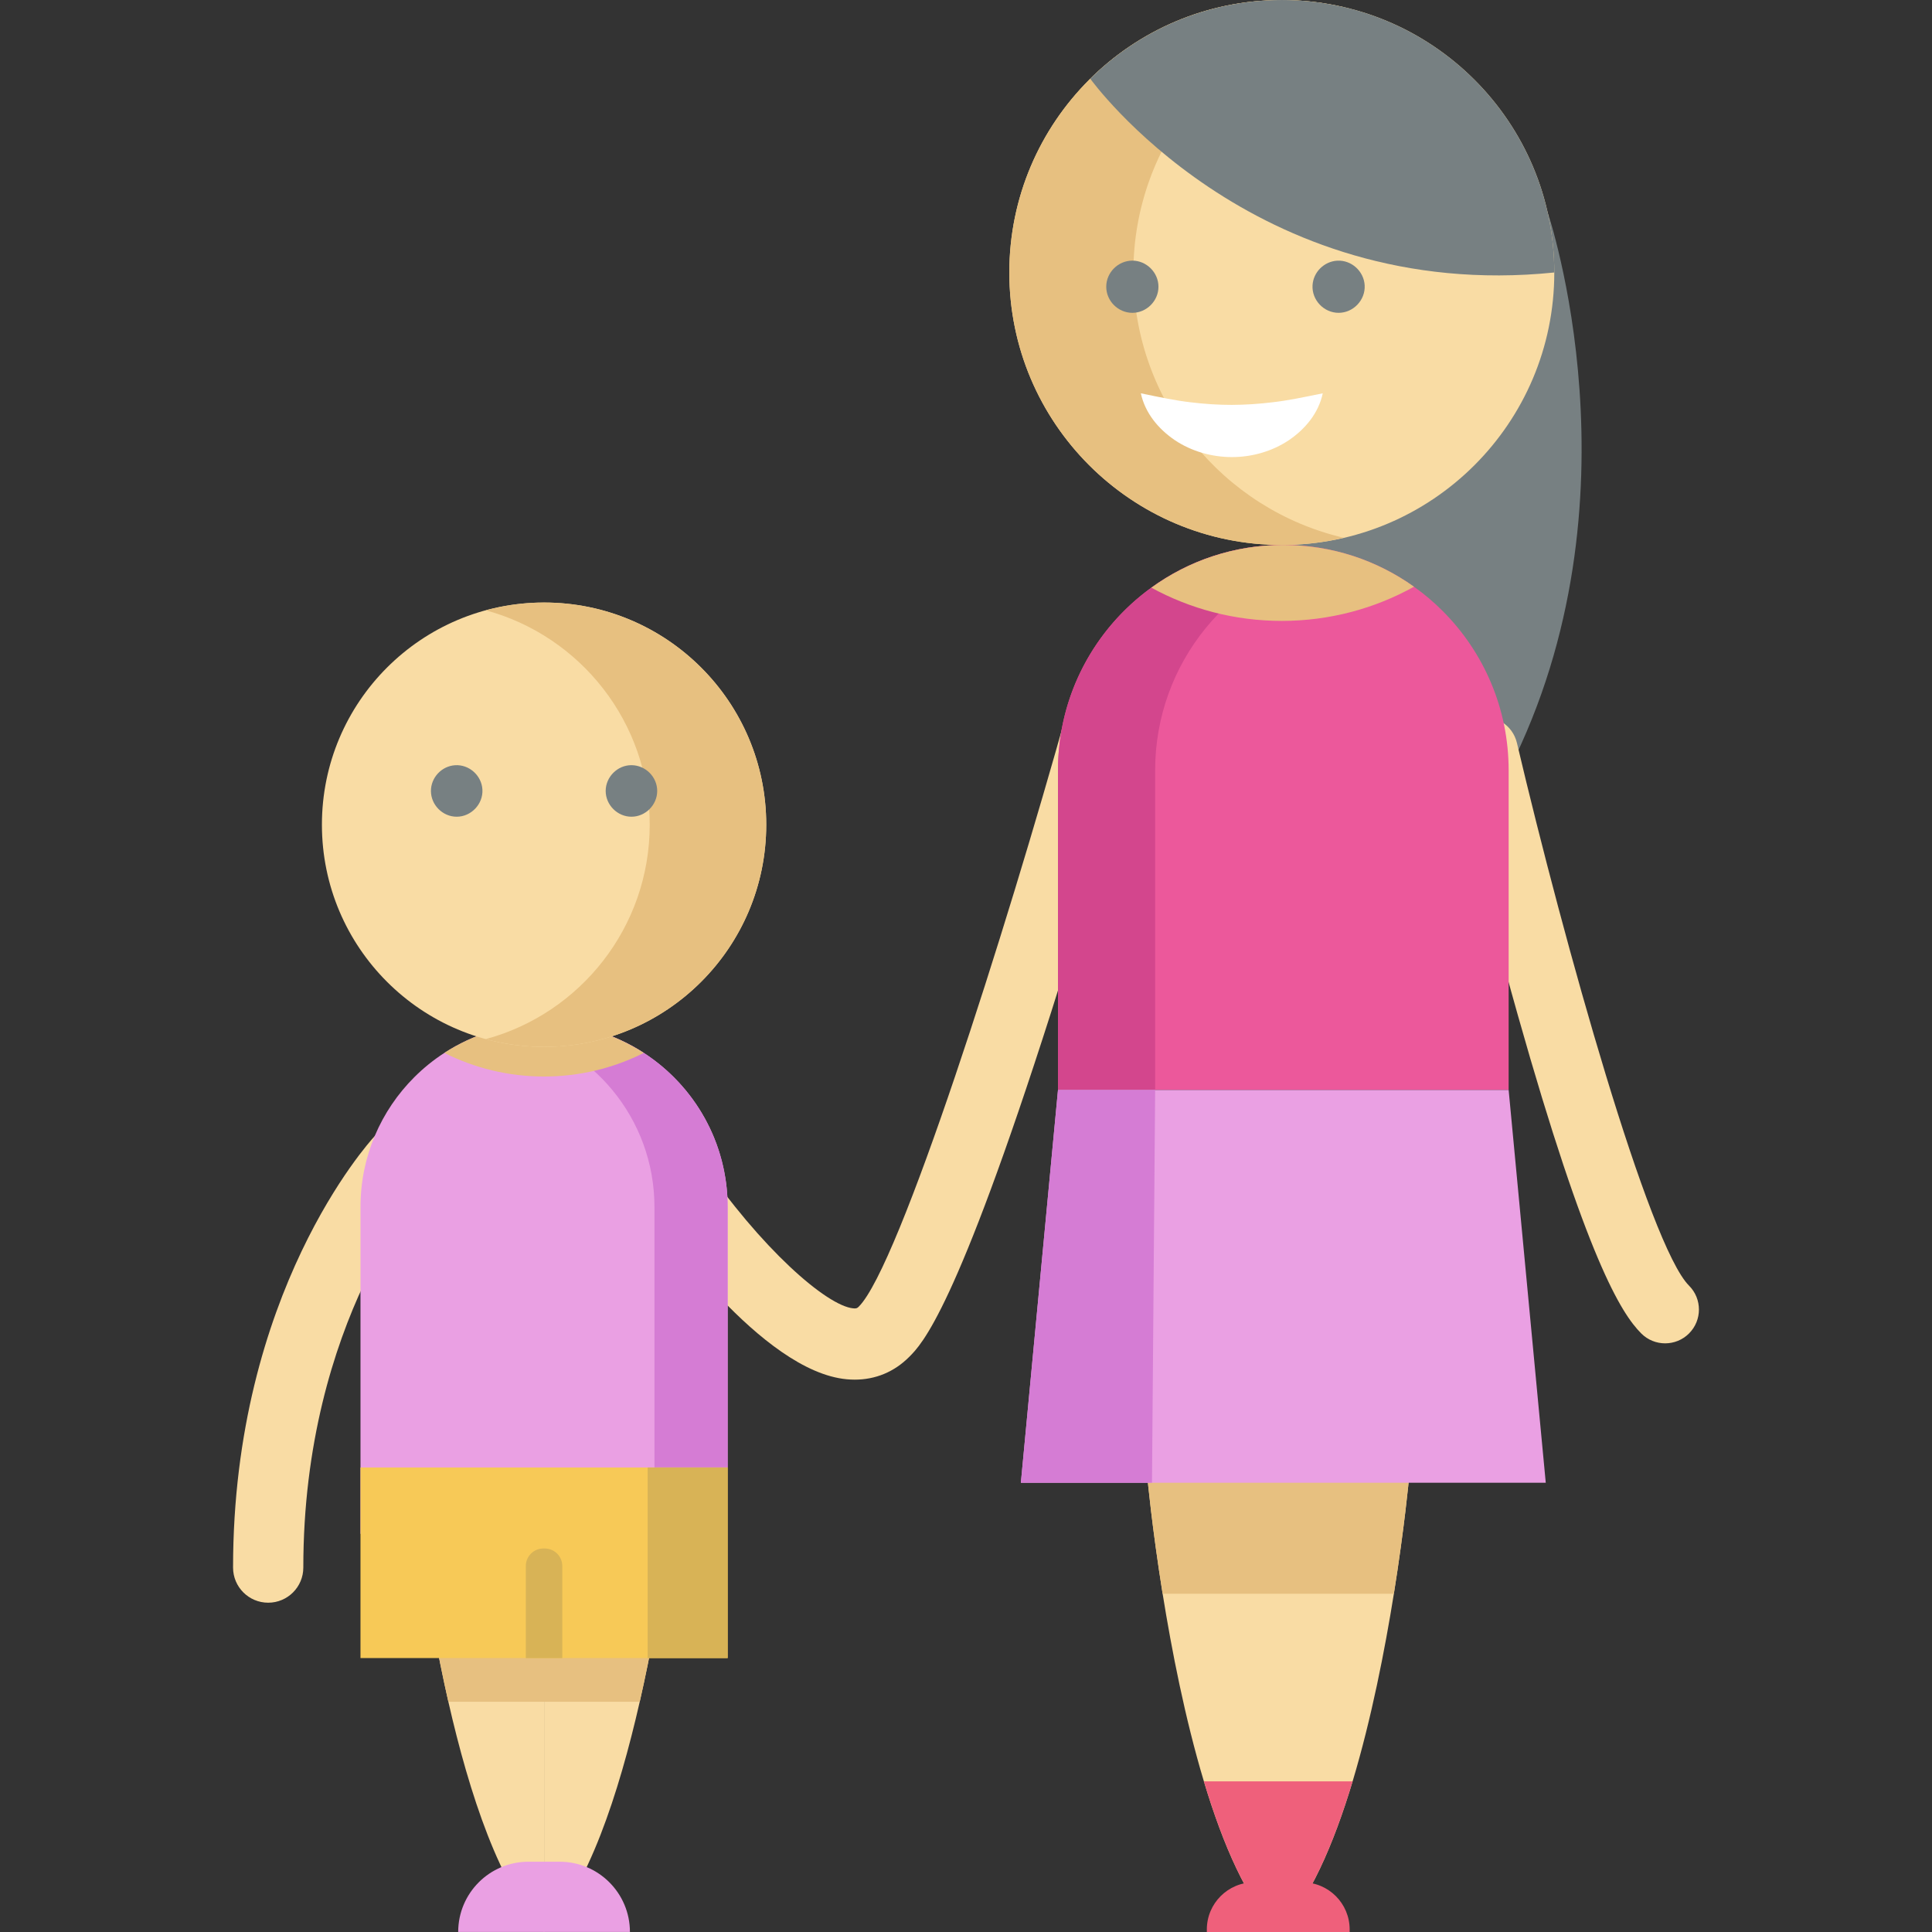
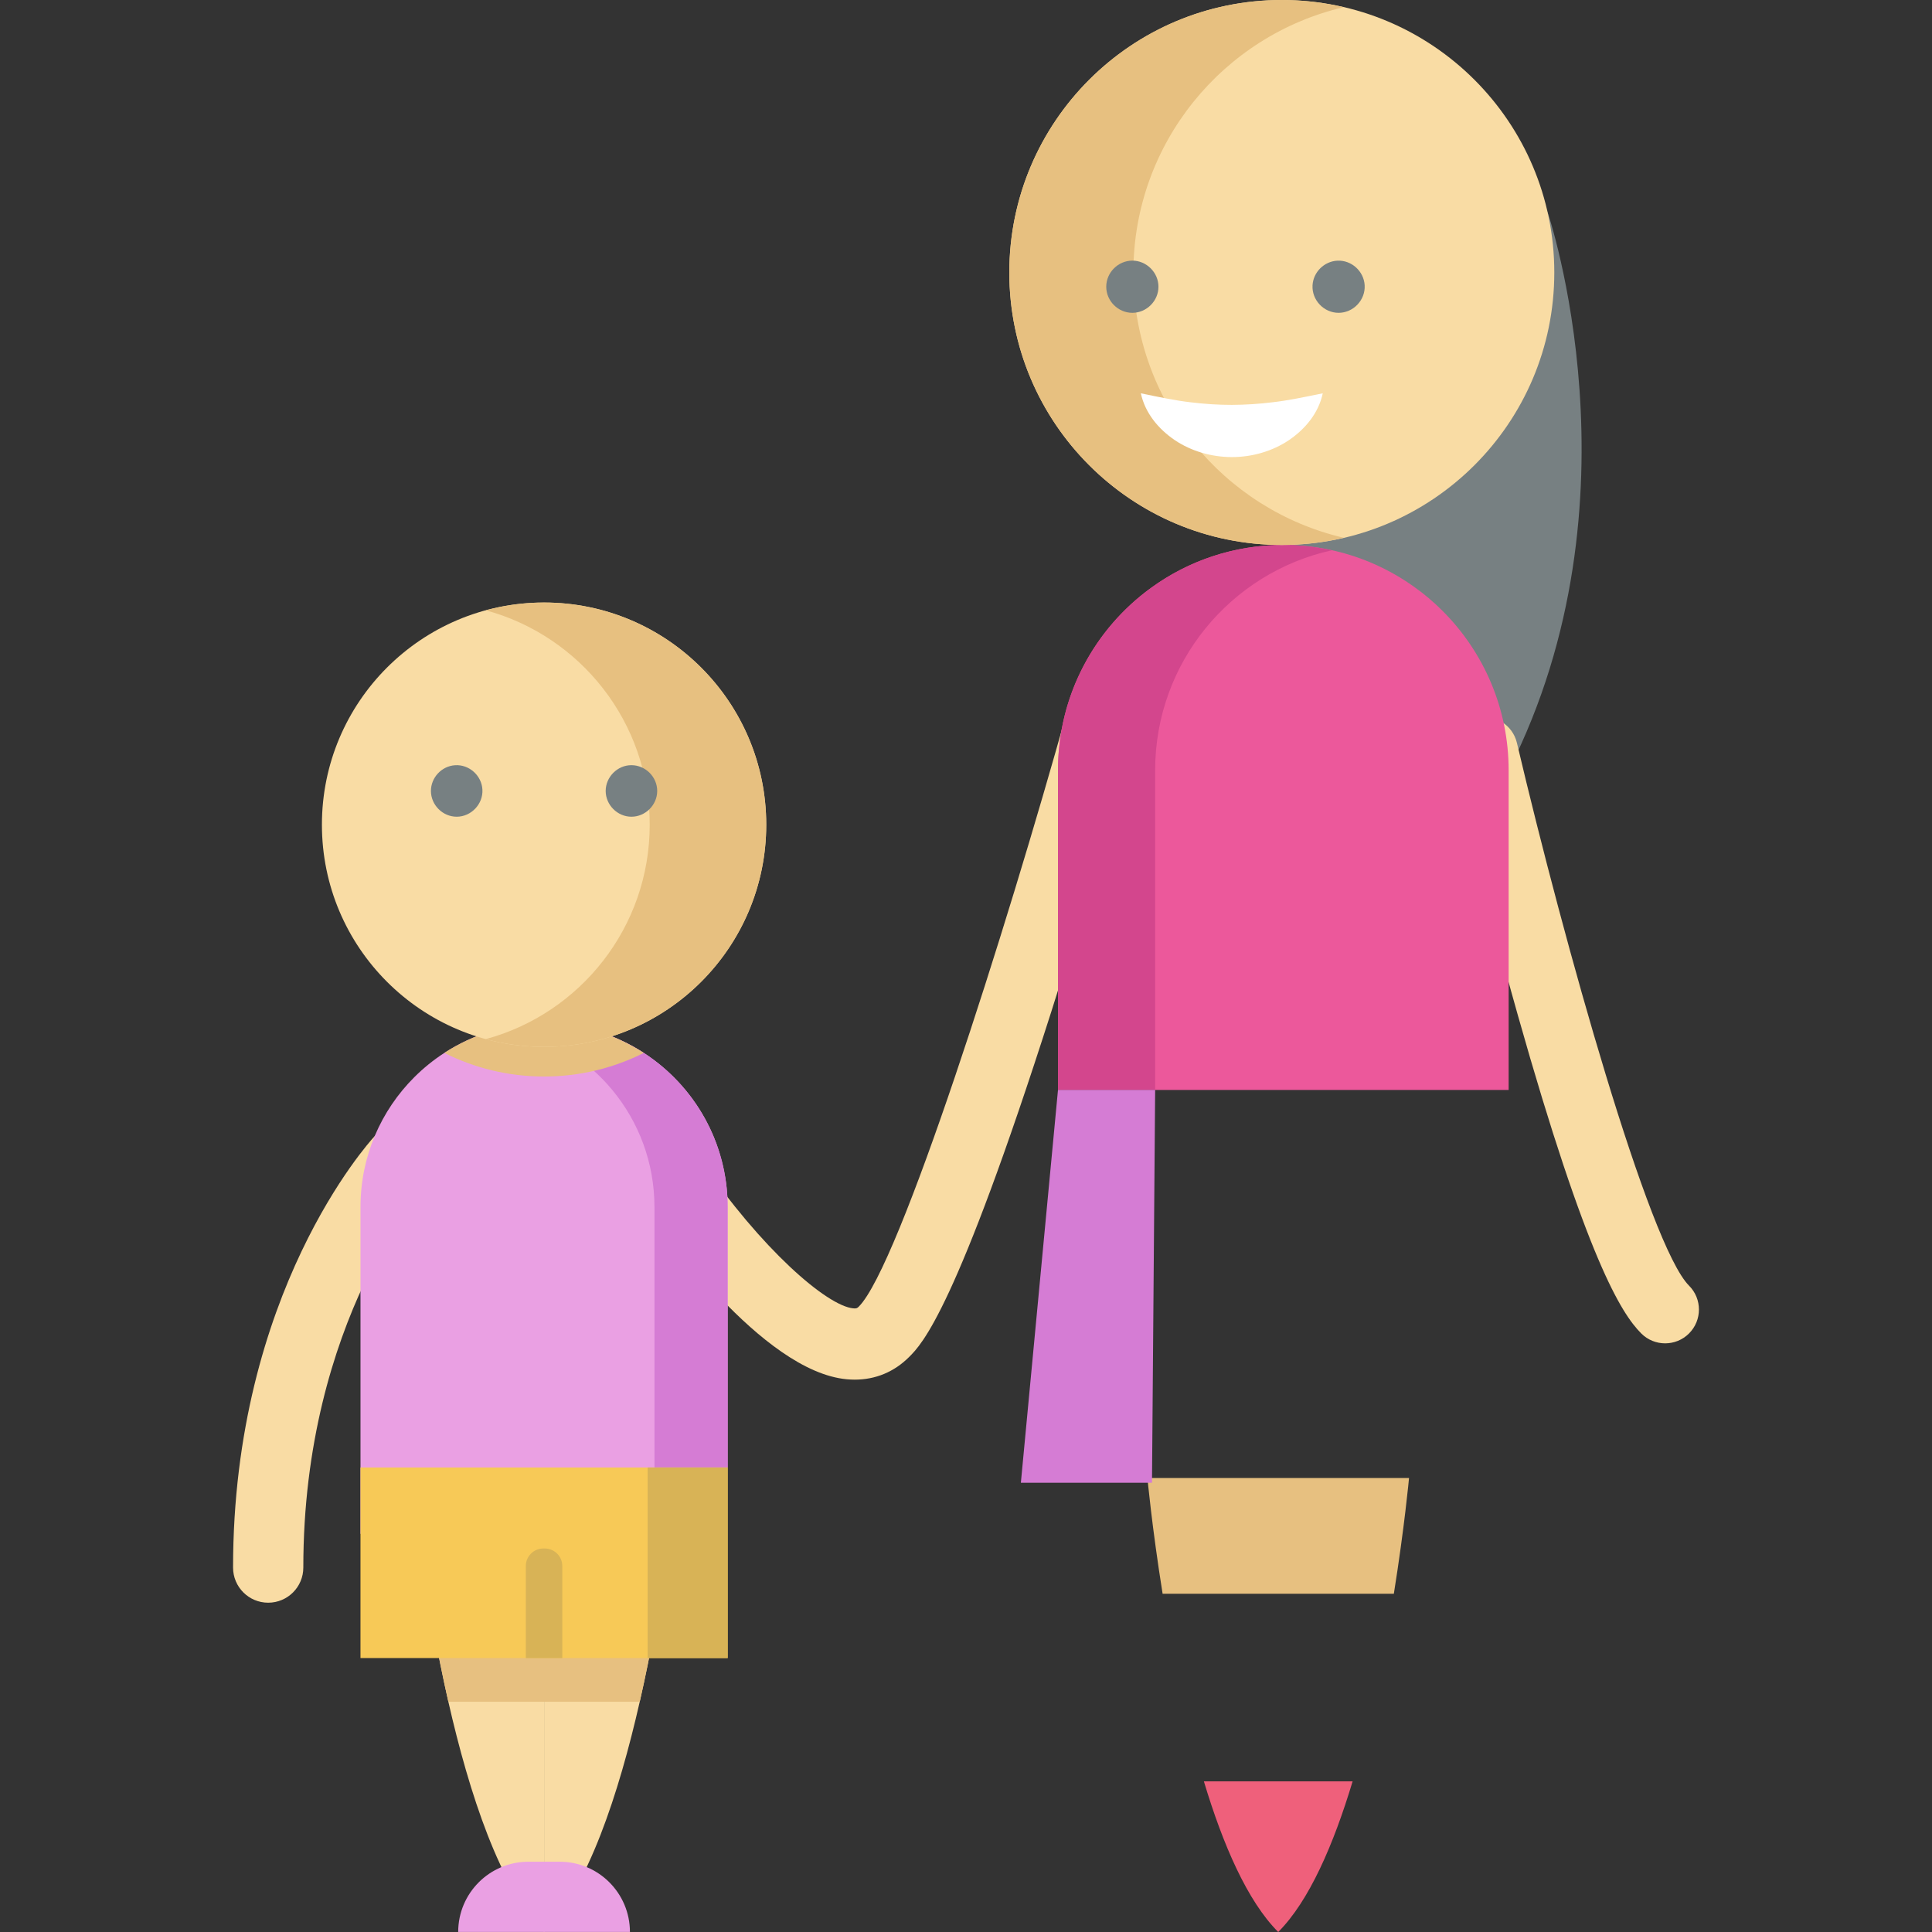
<svg xmlns="http://www.w3.org/2000/svg" version="1.1" id="Layer_1" viewBox="0 0 512.001 512.001" xml:space="preserve">
  <rect x="0" y="0" width="512.001" height="512.001" fill="#333333" stroke="none" />
  <g>
    <path style="fill:#F9DCA4;" d="M226.518,365.62c-0.712,0-1.434-0.035-2.164-0.103c-22.373-2.112-49.118-39.882-54.251-47.432   c-2.93-4.309-1.813-10.178,2.497-13.108c4.309-2.93,10.176-1.813,13.108,2.497c15.934,23.398,33.389,38.595,40.422,39.256   c0.876,0.079,1.082-0.082,1.463-0.463c10.72-10.72,38.86-99.193,55.417-158.592c1.398-5.018,6.602-7.953,11.621-6.555   c5.02,1.399,7.954,6.603,6.555,11.621c-0.102,0.365-10.323,36.97-22.533,75.216c-25.29,79.223-34.319,88.253-37.719,91.652   C236.98,363.565,232.031,365.62,226.518,365.62z" />
    <path style="fill:#F9DCA4;" d="M114.898,431.694c1.13,6.193,2.432,12.722,3.922,19.289c5.549,24.39,13.753,49.401,25.37,61.018   v-80.308H114.898z" />
    <path style="fill:#F9DCA4;" d="M144.191,415.085V512c11.593-11.618,19.798-36.628,25.346-61.018   c1.502-6.566,2.805-13.095,3.934-19.289L144.191,415.085z" />
  </g>
  <path style="fill:#E7C080;" d="M114.898,431.694c1.13,6.193,2.432,12.722,3.922,19.289h50.717  c1.502-6.566,2.805-13.095,3.934-19.289l-29.281-16.607v16.607H114.898z" />
  <path style="fill:#EAA0E3;" d="M121.426,511.994h45.512l0,0c0-10.283-8.335-18.618-18.618-18.618h-8.276  C129.762,493.376,121.426,501.711,121.426,511.994L121.426,511.994z" />
  <path style="fill:#F9DCA4;" d="M71.073,424.734c5.141,0,9.31-4.168,9.31-9.31c0-65.661,32.211-101.291,32.537-101.643  c3.489-3.777,3.255-9.667-0.523-13.154c-3.778-3.489-9.668-3.255-13.156,0.522c-1.53,1.656-37.476,41.41-37.476,114.277  C61.764,420.565,65.931,424.734,71.073,424.734z" />
  <path style="fill:#EAA0E3;" d="M95.535,319.871v86.625l97.299-17.601v-69.024c0-17.116-8.85-32.172-22.218-40.836  c-7.608-4.94-16.683-7.808-26.438-7.808c-9.756,0-18.829,2.867-26.426,7.808c-2.88,1.861-5.549,4.021-7.969,6.442  C100.971,294.277,95.535,306.441,95.535,319.871z" />
  <path style="fill:#D57CD4;" d="M134.483,272.193c3.134-0.634,6.378-0.97,9.7-0.97l0,0c26.871,0,48.655,21.783,48.655,48.655v69.021  h-19.399v-69.021C173.438,296.328,156.706,276.689,134.483,272.193z" />
  <path style="fill:#E7C080;" d="M117.753,279.034c7.944,3.996,16.93,6.255,26.426,6.255c9.508,0,18.482-2.259,26.438-6.255  c-7.608-4.94-16.683-7.808-26.438-7.808C134.422,271.228,125.349,274.095,117.753,279.034z" />
  <rect x="95.531" y="388.899" style="fill:#F7C957;" width="97.311" height="50.506" />
  <g>
    <rect x="171.637" y="388.899" style="fill:#D8B356;" width="21.202" height="50.506" />
    <path style="fill:#D8B356;" d="M143.998,410.366h0.368c2.568,0,4.649,2.081,4.649,4.649v24.385h-9.667v-24.385   C139.349,412.447,141.431,410.366,143.998,410.366z" />
  </g>
  <circle style="fill:#F9DCA4;" cx="144.187" cy="218.551" r="58.876" />
  <path style="fill:#E7C080;" d="M172.183,218.554c0-27.172-18.413-50.032-43.438-56.817c4.922-1.334,10.094-2.058,15.437-2.058  c32.516,0,58.875,26.359,58.875,58.875s-26.359,58.875-58.875,58.875c-5.344,0-10.516-0.725-15.437-2.058  C153.77,268.585,172.183,245.726,172.183,218.554z" />
  <g>
    <path style="fill:#778082;" d="M121.029,216.44c3.854,0,7.036-3.371,6.815-7.212c-0.214-3.724-3.531-6.689-7.269-6.433   c-3.545,0.241-6.375,3.266-6.374,6.819C114.204,213.322,117.311,216.44,121.029,216.44z" />
    <path style="fill:#778082;" d="M167.34,216.44c3.711,0,6.825-3.12,6.827-6.827c0.002-3.727-3.113-6.824-6.831-6.833   c-3.713-0.008-6.824,3.127-6.823,6.833C160.514,213.32,163.629,216.44,167.34,216.44z" />
    <path style="fill:#778082;" d="M410.123,56.209c0,0,26.014,76.22-10.309,147.928c-16.931,3.352-32.123,7.868-42.93-2.937   c-10.806-10.806-0.295-56.779-16.786-56.779c14.298-0.078-23.751-62.614-12.567-69.859   C347.395,61.694,376.909,44.301,410.123,56.209z" />
  </g>
  <g>
    <path style="fill:#F9DCA4;" d="M441.279,356.001c-2.291,0-4.584-0.874-6.332-2.623c-5.312-5.312-14.482-19.838-32.716-84.384   c-9.794-34.67-17.585-67.671-17.662-68.001c-1.134-4.814,1.85-9.636,6.664-10.77c4.812-1.134,9.636,1.85,10.77,6.664   c12.565,53.347,35.021,133.238,45.61,143.826c3.497,3.497,3.497,9.168,0,12.664C445.863,355.127,443.572,356.001,441.279,356.001z" />
-     <path style="fill:#F9DCA4;" d="M373.414,391.687c0,0-1.195,12.994-4.026,30.682c-2.39,14.907-5.95,33.135-10.932,49.716   c-5.032,16.707-11.51,31.714-19.713,39.916c-8.202-8.202-14.681-23.21-19.7-39.916c-4.981-16.58-8.542-34.809-10.932-49.716   c-2.831-17.687-4.025-30.682-4.025-30.682H373.414z" />
  </g>
  <path style="fill:#E7C080;" d="M373.408,391.691c0,0-1.195,12.994-4.025,30.682h-61.276c-2.831-17.687-4.025-30.682-4.025-30.682  H373.408z" />
  <path style="fill:#EF607B;" d="M358.456,472.084c-5.032,16.707-11.51,31.714-19.713,39.916c-8.202-8.202-14.681-23.21-19.7-39.916  H358.456z" />
  <path style="fill:#EC589B;" d="M399.807,204.134v84.712H280.373v-84.712c0-19.914,9.749-37.551,24.745-48.394  c9.824-7.133,21.902-11.322,34.971-11.322c12.907,0,24.87,4.088,34.632,11.07c2.718,1.925,5.258,4.076,7.599,6.429  C393.126,172.722,399.807,187.655,399.807,204.134z" />
  <path style="fill:#D3468D;" d="M352.966,145.83c-4.148-0.912-8.452-1.407-12.874-1.407l0,0c-32.98,0-59.713,26.735-59.713,59.713  v84.71h25.748v-84.71C306.126,175.58,326.178,151.719,352.966,145.83z" />
-   <polygon style="fill:#EAA0E3;" points="409.643,392.947 270.541,392.947 280.379,288.846 399.806,288.846 " />
  <circle style="fill:#F9DCA4;" cx="339.693" cy="72.213" r="72.213" />
  <g>
-     <path style="fill:#E7C080;" d="M374.722,155.488c-10.378,5.774-22.329,9.058-35.035,9.058c-12.53,0-24.304-3.195-34.569-8.806   c9.824-7.133,21.902-11.322,34.971-11.322C352.997,144.417,364.96,148.506,374.722,155.488z" />
    <path style="fill:#E7C080;" d="M300.357,72.211c0-34.224,23.816-62.866,55.773-70.309C350.847,0.671,345.349,0,339.691,0   C299.81,0,267.48,32.33,267.48,72.211s32.33,72.212,72.211,72.212c5.657,0,11.156-0.671,16.438-1.902   C324.172,135.078,300.357,106.436,300.357,72.211z" />
  </g>
-   <path style="fill:#778082;" d="M411.903,72.212c-80.146,8.215-122.968-51.351-122.968-51.351  c13.046-12.894,30.971-20.857,50.76-20.857C379.573,0.004,411.903,32.334,411.903,72.212z" />
  <polyline style="fill:#D57CD4;" points="306.126,288.846 305.289,392.947 270.541,392.947 280.379,288.846 " />
  <g>
    <path style="fill:#778082;" d="M300.086,82.902c-3.778,0-6.92-3.14-6.919-6.919c0.002-3.771,3.146-6.903,6.913-6.912   c3.76-0.01,6.923,3.156,6.925,6.912C307.006,79.754,303.852,82.902,300.086,82.902z" />
    <path style="fill:#778082;" d="M354.745,82.902c-3.913,0-7.132-3.383-6.907-7.299c0.201-3.491,3.067-6.329,6.554-6.519   c3.748-0.204,7.051,2.783,7.261,6.52C361.873,79.515,358.647,82.902,354.745,82.902z" />
  </g>
  <path style="fill:#FFFFFF;" d="M302.339,104.234c5.199,1.078,9.237,1.928,13.135,2.372c3.854,0.47,7.403,0.696,10.969,0.694  c3.565-0.014,7.111-0.239,10.962-0.713c3.895-0.445,7.932-1.288,13.142-2.355c-1.112,5.235-4.624,9.459-8.978,12.421  c-4.393,2.946-9.767,4.489-15.127,4.481c-5.359-0.007-10.731-1.55-15.12-4.499C306.973,113.673,303.462,109.456,302.339,104.234z" />
-   <path style="fill:#EF607B;" d="M345.179,498.835H332.32c-6.901,0-12.496,5.595-12.496,12.496v0.67h37.85v-0.67  C357.675,504.43,352.08,498.835,345.179,498.835z" />
</svg>